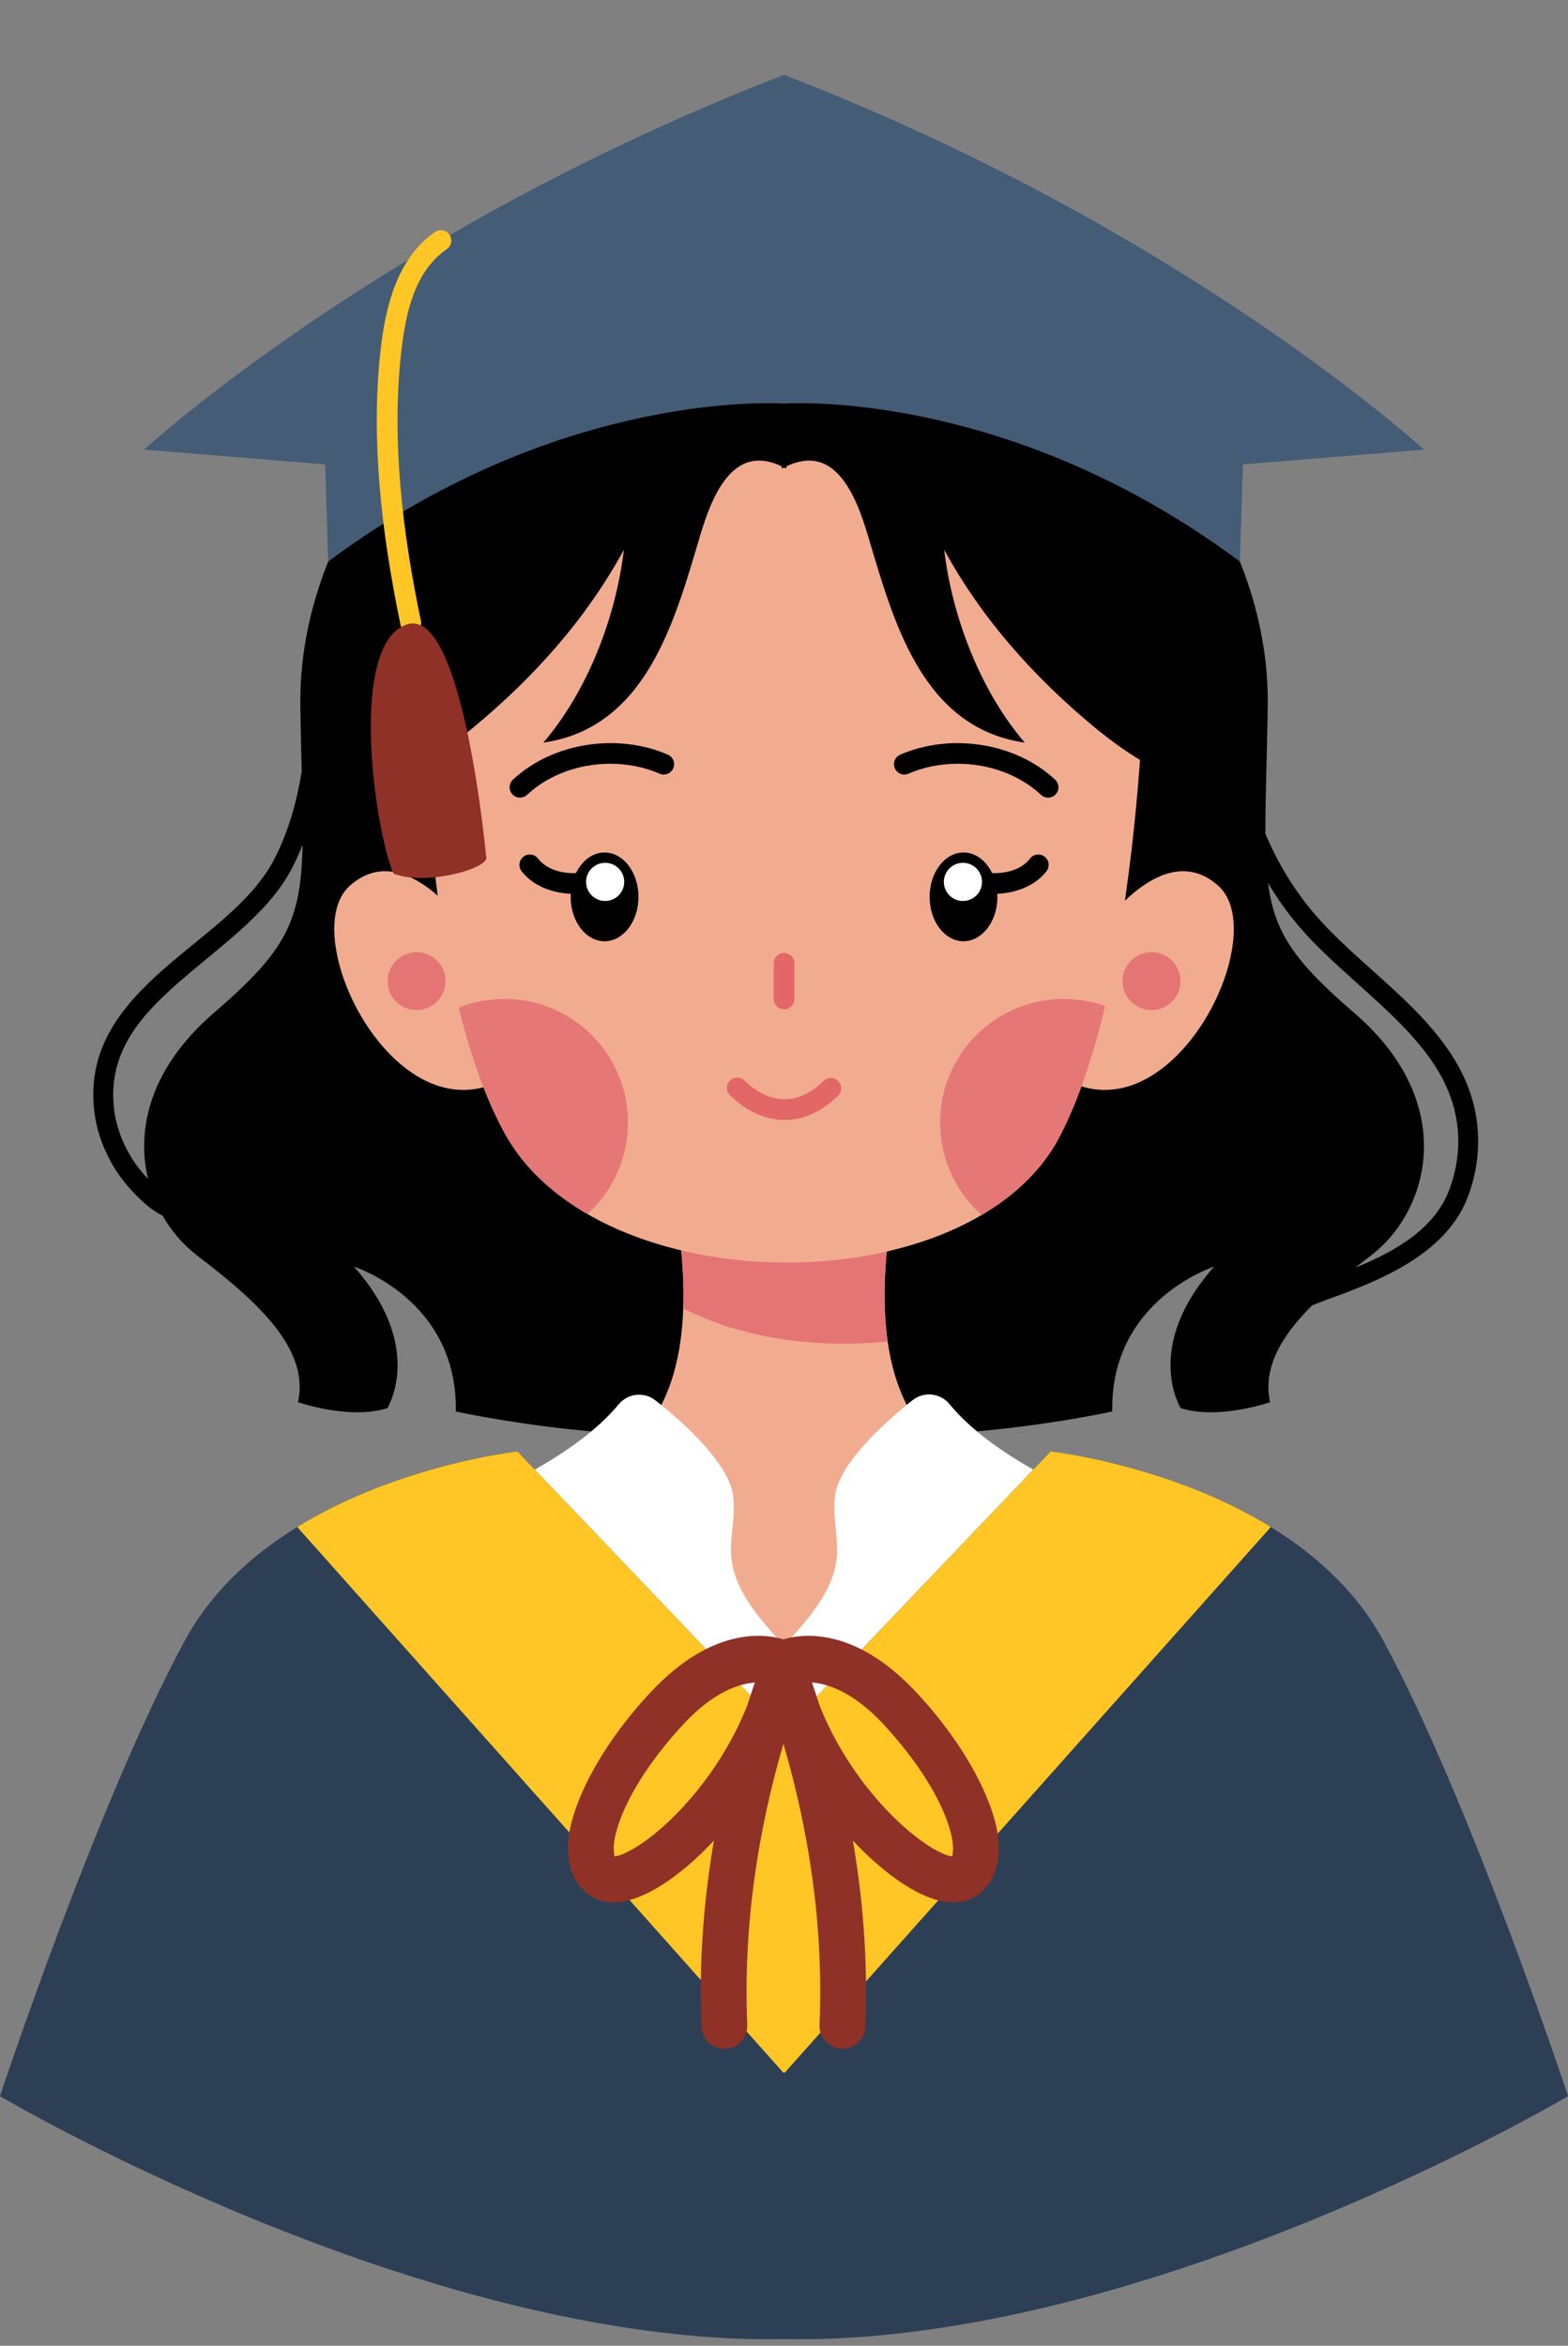
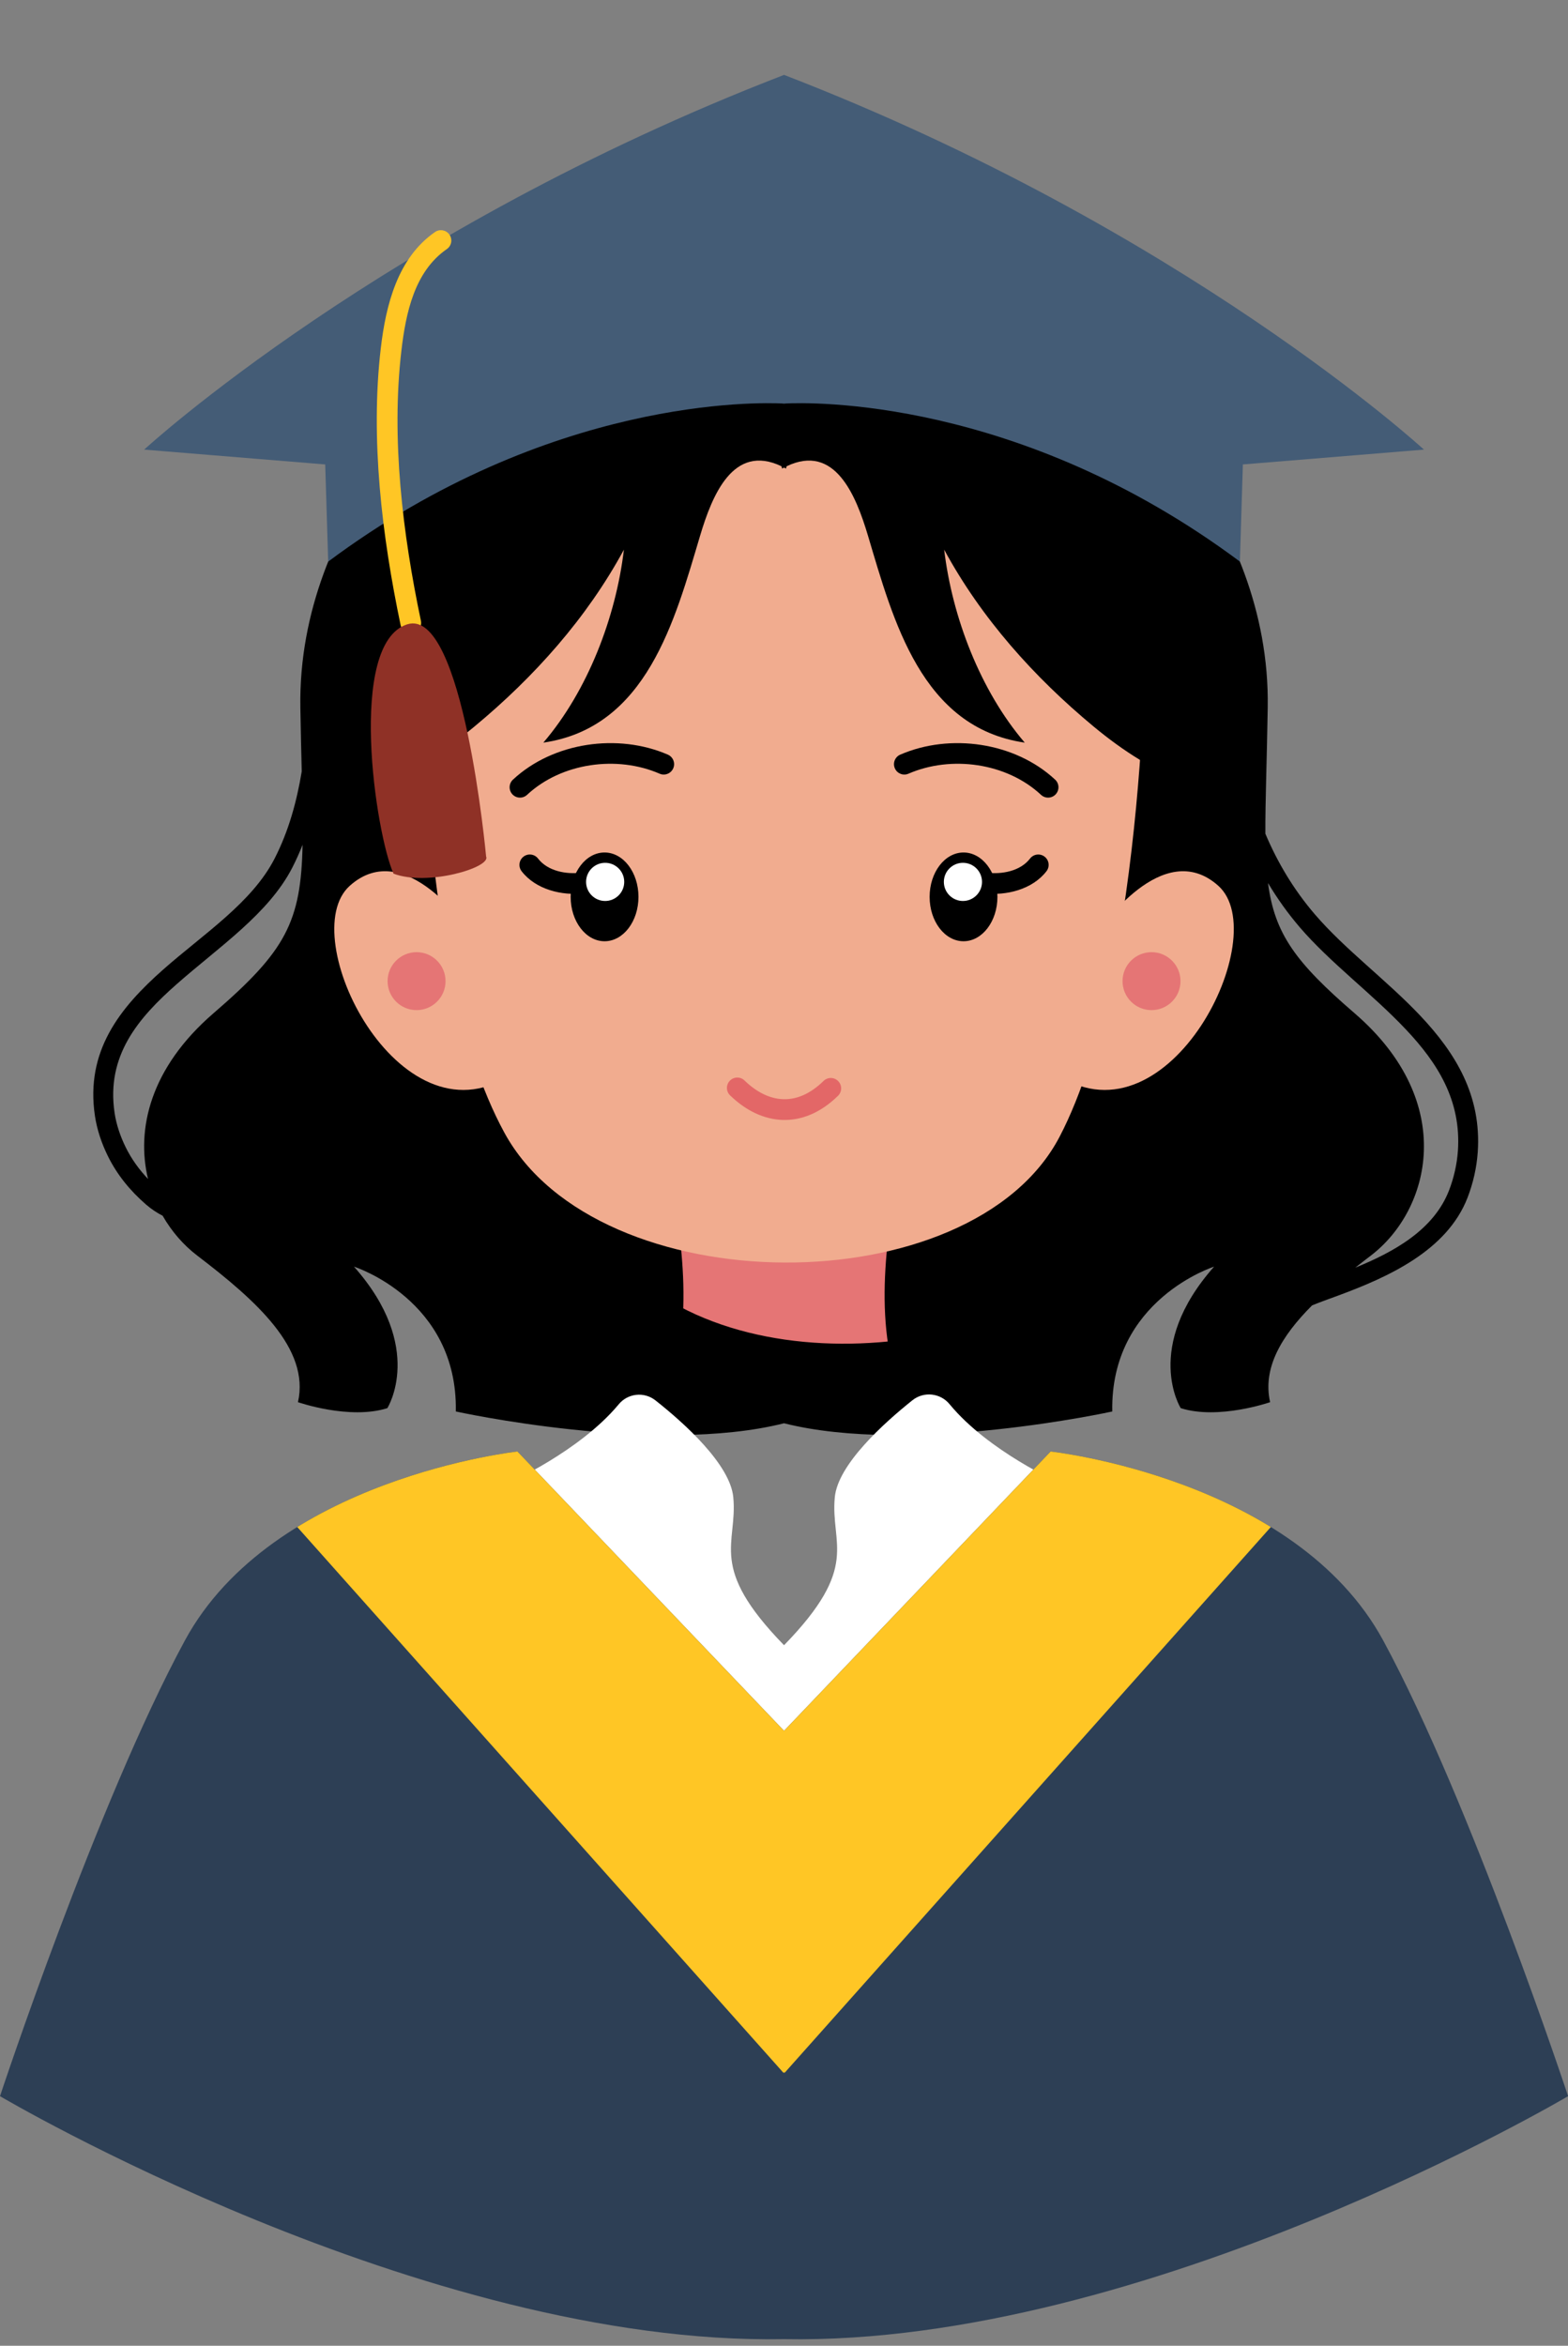
<svg xmlns="http://www.w3.org/2000/svg" clip-rule="evenodd" fill-rule="evenodd" height="827.2" preserveAspectRatio="xMidYMid meet" stroke-linejoin="round" stroke-miterlimit="2" version="1.0" viewBox="237.1 1027.7 553.0 827.2" width="553.0" zoomAndPan="magnify">
  <rect x="237.1" y="1027.7" width="553.0" height="827.2" fill="#808080" stroke="none" />
  <g transform="translate(.719 4.85)">
    <g id="change1_1">
      <path d="M342.798,1294.89C342.632,1288.17 342.443,1280.7 342.31,1272.32C341.221,1203.32 397.527,1157.03 397.527,1157.03L512.501,1105.81L512.506,1105.46L512.896,1105.63L513.285,1105.46L513.29,1105.81L628.264,1157.03C628.264,1157.03 684.571,1203.32 683.481,1272.32C683.183,1291.19 682.595,1305.44 682.648,1316.84C686.918,1326.97 692.613,1336.54 700.094,1345.27C710.757,1357.7 725.523,1368.57 737.29,1381.03C749.766,1394.25 758.923,1409.21 757.548,1429.16C757.173,1434.6 755.915,1440.11 753.95,1445.19C746.688,1463.95 725.798,1473.26 708.292,1479.73C705.323,1480.83 702.205,1481.92 699.132,1483.17C688.408,1493.9 681.588,1505.2 684.324,1517.31C684.324,1517.31 666.187,1523.64 652.802,1519.42C652.802,1519.42 639.291,1498.03 664.564,1469.52C664.564,1469.52 627.906,1481.17 628.654,1520.59C628.654,1520.59 558.085,1536.14 512.896,1524.75C467.706,1536.14 397.137,1520.59 397.137,1520.59C397.885,1481.17 361.228,1469.52 361.228,1469.52C386.501,1498.03 372.989,1519.42 372.989,1519.42C359.604,1523.64 341.468,1517.31 341.468,1517.31C345.738,1498.4 326.717,1481.47 305.905,1465.59C301.146,1461.96 296.948,1457.17 293.743,1451.57C291.693,1450.51 289.738,1449.22 287.911,1447.64C282.325,1442.79 277.699,1437.18 274.412,1430.5C272.223,1426.06 270.581,1421.21 269.853,1416.3C266.468,1393.48 278.616,1378.26 294.047,1364.65C308.242,1352.14 325.313,1341.1 333.243,1325.58C338.241,1315.79 341.038,1305.47 342.798,1294.89ZM683.587,1334.24C685.911,1352.16 693.323,1362.23 714.095,1380.14C750.762,1411.76 740.698,1449.71 719.886,1465.59C718.023,1467.01 716.175,1468.44 714.359,1469.88C727.963,1464.33 742.016,1456.59 747.411,1442.66C749.124,1438.23 750.226,1433.42 750.552,1428.68C751.78,1410.88 743.326,1397.64 732.191,1385.85C720.347,1373.3 705.503,1362.35 694.77,1349.83C690.522,1344.87 686.813,1339.66 683.587,1334.24ZM343.096,1320.74C342.032,1323.45 340.836,1326.13 339.488,1328.77C331.185,1345.02 313.547,1356.81 298.684,1369.91C285.057,1381.93 273.8,1395.12 276.789,1415.27C277.412,1419.46 278.832,1423.61 280.703,1427.41C282.763,1431.59 285.438,1435.28 288.588,1438.6C284.356,1421.05 289.341,1399.42 311.697,1380.14C337.155,1358.19 342.545,1348.01 343.096,1320.74Z" />
    </g>
    <g transform="translate(2.69)">
      <g id="change2_1">
-         <path d="M510.206,1436.17C515.827,1435.24 521.326,1434.59 526.483,1434.41C526.553,1436.11 526.621,1437.82 526.686,1439.53C534.536,1441.38 542.198,1443.46 549.069,1445.31C544.674,1469.59 541.931,1504.31 557.995,1525.48C569.028,1540.02 587.462,1548.3 604.648,1552.68C615.598,1555.47 626.352,1558.2 637.664,1558.99C613.641,1601.94 560.318,1639.59 512.328,1649.21C511.685,1645.24 510.97,1641.27 510.206,1637.32C509.443,1641.27 508.727,1645.24 508.084,1649.21C460.094,1639.59 406.772,1601.94 382.749,1558.99C394.06,1558.2 404.814,1555.47 415.765,1552.68C432.95,1548.3 451.385,1540.02 462.418,1525.48C478.482,1504.31 475.738,1469.59 471.344,1445.31C478.215,1443.46 485.876,1441.38 493.726,1439.53C493.792,1437.82 493.86,1436.11 493.93,1434.41C499.086,1434.59 504.586,1435.24 510.206,1436.17Z" fill="#f1ac8f" />
-       </g>
+         </g>
      <clipPath id="a">
        <path d="M510.206,1436.17C515.827,1435.24 521.326,1434.59 526.483,1434.41C526.553,1436.11 526.621,1437.82 526.686,1439.53C534.536,1441.38 542.198,1443.46 549.069,1445.31C544.674,1469.59 541.931,1504.31 557.995,1525.48C569.028,1540.02 587.462,1548.3 604.648,1552.68C615.598,1555.47 626.352,1558.2 637.664,1558.99C613.641,1601.94 560.318,1639.59 512.328,1649.21C511.685,1645.24 510.97,1641.27 510.206,1637.32C509.443,1641.27 508.727,1645.24 508.084,1649.21C460.094,1639.59 406.772,1601.94 382.749,1558.99C394.06,1558.2 404.814,1555.47 415.765,1552.68C432.95,1548.3 451.385,1540.02 462.418,1525.48C478.482,1504.31 475.738,1469.59 471.344,1445.31C478.215,1443.46 485.876,1441.38 493.726,1439.53C493.792,1437.82 493.86,1436.11 493.93,1434.41C499.086,1434.59 504.586,1435.24 510.206,1436.17Z" />
      </clipPath>
      <g clip-path="url(#a)">
        <g id="change3_2">
          <path d="M453.576,1465.81C460.398,1472.41 467.593,1479.07 476.031,1483.56C506.132,1499.59 546.282,1499.79 578.346,1490.36C579.074,1468.66 585.309,1438.63 570.475,1420.05C558.09,1404.54 538.345,1400.28 519.481,1403.49C487.689,1408.91 454.761,1430.98 444.881,1462.87" fill="#e57575" transform="translate(-2.69)" />
        </g>
      </g>
    </g>
    <g id="change2_2">
      <path d="M621.105,1351.09C621.105,1351.09 643.434,1317.55 663.112,1335.22C682.79,1352.88 645.82,1427.04 606.76,1402.15L621.105,1351.09ZM398.791,1351.09C398.791,1351.09 376.461,1317.55 356.783,1335.22C337.105,1352.88 374.075,1427.04 413.136,1402.15L398.791,1351.09Z" fill="#f1ac8f" transform="translate(2.948)" />
    </g>
    <g id="change3_1">
      <path d="M383.052,1358.62C388.692,1358.62 393.271,1363.2 393.271,1368.84C393.271,1374.48 388.692,1379.06 383.052,1379.06C377.412,1379.06 372.833,1374.48 372.833,1368.84C372.833,1363.2 377.412,1358.62 383.052,1358.62ZM642.255,1358.62C647.895,1358.62 652.474,1363.2 652.474,1368.84C652.474,1374.48 647.895,1379.06 642.255,1379.06C636.614,1379.06 632.035,1374.48 632.035,1368.84C632.035,1363.2 636.614,1358.62 642.255,1358.62Z" fill="#e57575" transform="translate(.242)" />
    </g>
    <g transform="translate(2.948)">
      <g id="change2_3">
        <path d="M382.393,1238.64C382.393,1238.64 378.301,1361.62 411.296,1422.24C444.29,1482.86 576.065,1483.38 607.183,1423.6C638.302,1363.82 637.663,1236.53 637.663,1236.53C637.663,1236.53 511.426,1022.85 382.393,1238.64Z" fill="#f1ac8f" />
      </g>
      <clipPath id="b">
-         <path d="M382.393,1238.64C382.393,1238.64 378.301,1361.62 411.296,1422.24C444.29,1482.86 576.065,1483.38 607.183,1423.6C638.302,1363.82 637.663,1236.53 637.663,1236.53C637.663,1236.53 511.426,1022.85 382.393,1238.64Z" />
-       </clipPath>
+         </clipPath>
      <g clip-path="url(#b)">
        <g id="change4_1">
          <path d="M410.466,1375.11C434.512,1375.11 454.035,1394.63 454.035,1418.68C454.035,1442.73 434.512,1462.25 410.466,1462.25C386.419,1462.25 366.896,1442.73 366.896,1418.68C366.896,1394.63 386.419,1375.11 410.466,1375.11ZM607.675,1375.11C631.722,1375.11 651.245,1394.63 651.245,1418.68C651.245,1442.73 631.722,1462.25 607.675,1462.25C583.629,1462.25 564.106,1442.73 564.106,1418.68C564.106,1394.63 583.629,1375.11 607.675,1375.11Z" fill="#e67777" transform="translate(.877)" />
        </g>
      </g>
    </g>
    <g>
      <g id="change1_5">
        <path d="M572.11,1323.47C578.71,1323.47 584.068,1330.48 584.068,1339.12C584.068,1347.76 578.71,1354.77 572.11,1354.77C565.511,1354.77 560.153,1347.76 560.153,1339.12C560.153,1330.48 565.511,1323.47 572.11,1323.47ZM445.513,1323.47C438.914,1323.47 433.556,1330.48 433.556,1339.12C433.556,1347.76 438.914,1354.77 445.513,1354.77C452.113,1354.77 457.47,1347.76 457.47,1339.12C457.47,1330.48 452.113,1323.47 445.513,1323.47Z" transform="translate(4.084)" />
      </g>
      <g id="change1_2">
        <path d="M552.701,1295.68C567.709,1289.16 587.283,1291.81 599.44,1303.14C600.917,1304.52 603.234,1304.44 604.611,1302.96C605.988,1301.48 605.906,1299.17 604.429,1297.79C590.212,1284.54 567.336,1281.34 549.785,1288.97C547.933,1289.78 547.083,1291.93 547.888,1293.78C548.692,1295.64 550.849,1296.49 552.701,1295.68ZM467.839,1288.97C450.287,1281.34 427.412,1284.54 413.194,1297.79C411.717,1299.17 411.636,1301.48 413.013,1302.96C414.39,1304.44 416.707,1304.52 418.184,1303.14C430.34,1291.81 449.914,1289.16 464.923,1295.68C466.774,1296.49 468.931,1295.64 469.736,1293.78C470.541,1291.93 469.691,1289.78 467.839,1288.97Z" transform="translate(4.084)" />
      </g>
      <g id="change1_3">
        <path d="M579.396,1337.84C587.035,1338.81 596.378,1336.56 601.369,1330.07C602.601,1328.47 602.302,1326.17 600.701,1324.94C599.101,1323.71 596.802,1324.01 595.571,1325.61C592.134,1330.08 585.571,1331.25 580.311,1330.58C578.307,1330.33 576.476,1331.75 576.224,1333.76C575.971,1335.76 577.393,1337.59 579.396,1337.84ZM437.313,1330.58C432.053,1331.25 425.49,1330.08 422.053,1325.61C420.821,1324.01 418.522,1323.71 416.922,1324.94C415.322,1326.17 415.023,1328.47 416.254,1330.07C421.246,1336.56 430.589,1338.81 438.227,1337.84C440.231,1337.59 441.652,1335.76 441.4,1333.76C441.148,1331.75 439.316,1330.33 437.313,1330.58Z" transform="translate(4.084)" />
      </g>
      <g id="change5_1">
-         <path d="M505.153,1362.56L505.153,1375.11C505.153,1377.13 506.793,1378.77 508.812,1378.77C510.831,1378.77 512.47,1377.13 512.47,1375.11L512.47,1362.56C512.47,1360.54 510.831,1358.9 508.812,1358.9C506.793,1358.9 505.153,1360.54 505.153,1362.56Z" fill="#e36767" transform="translate(4.084)" />
-       </g>
+         </g>
      <g id="change5_2">
        <path d="M489.732,1409.12C495.362,1414.58 501.759,1417.58 508.258,1417.78C514.798,1417.99 521.541,1415.4 527.809,1409.26C529.251,1407.85 529.274,1405.53 527.86,1404.09C526.447,1402.64 524.128,1402.62 522.687,1404.04C518.105,1408.53 513.268,1410.62 508.488,1410.47C503.666,1410.32 499.003,1407.92 494.825,1403.87C493.376,1402.46 491.058,1402.5 489.652,1403.95C488.246,1405.4 488.282,1407.72 489.732,1409.12Z" fill="#e36767" transform="translate(4.133)" />
      </g>
      <g id="change6_2">
        <path d="M577.335,1327.11C581.048,1327.11 584.062,1330.12 584.062,1333.84C584.062,1337.55 581.048,1340.57 577.335,1340.57C573.622,1340.57 570.607,1337.55 570.607,1333.84C570.607,1330.12 573.622,1327.11 577.335,1327.11ZM451.154,1327.11C454.867,1327.11 457.881,1330.12 457.881,1333.84C457.881,1337.55 454.867,1340.57 451.154,1340.57C447.44,1340.57 444.426,1337.55 444.426,1333.84C444.426,1330.12 447.44,1327.11 451.154,1327.11Z" fill="#fff" transform="translate(-1.349)" />
      </g>
    </g>
    <g id="change1_4">
      <path d="M509.6,1129.7C525.77,1124.43 541.689,1127.01 558.964,1132.24C606.737,1146.68 641.442,1192.01 651.943,1239.65C656.195,1258.94 655.5,1279.82 653.525,1299.35C640.793,1295.36 628.947,1287.48 618.758,1279.03C597.703,1261.56 579.14,1240.81 566.076,1216.68C568.902,1240.48 578.832,1266.44 594.492,1284.73C558.044,1279.44 548.128,1241.66 539.2,1211.75C534.98,1197.61 527.568,1179.11 510.517,1187.27L510.27,1188.09C510.045,1187.96 509.821,1187.84 509.6,1187.73C509.38,1187.84 509.156,1187.96 508.93,1188.09L508.684,1187.27C491.633,1179.11 484.22,1197.61 480,1211.75C471.072,1241.66 461.157,1279.44 424.709,1284.73C440.369,1266.44 450.299,1240.48 453.124,1216.68C440.061,1240.81 421.498,1261.56 400.442,1279.03C390.253,1287.48 378.407,1295.36 365.676,1299.35C363.701,1279.82 363.006,1258.94 367.258,1239.65C377.759,1192.01 412.463,1146.68 460.237,1132.24C477.512,1127.01 493.431,1124.43 509.6,1129.7Z" transform="translate(3.295)" />
    </g>
    <g id="change7_1">
      <path d="M509.6,1049.26C650.973,1103.82 735.279,1181.4 735.279,1181.4L671.418,1186.63L670.369,1220.89C592.356,1162.73 518.336,1164.72 510.026,1165.14L509.948,1165.19C509.948,1165.19 509.83,1165.18 509.6,1165.17C509.37,1165.18 509.253,1165.19 509.253,1165.19L509.175,1165.14C500.864,1164.72 426.845,1162.73 348.831,1220.89L347.782,1186.63L283.921,1181.4C283.921,1181.4 368.227,1103.82 509.6,1049.26Z" fill="#445c76" transform="translate(3.295)" />
    </g>
    <g id="change8_1">
      <path d="M389.807,1104.67C376.609,1113.78 372.459,1130.46 370.682,1145.61C366.928,1177.59 371.091,1211.95 377.663,1243.26C378.078,1245.23 380.019,1246.5 381.995,1246.08C383.971,1245.67 385.239,1243.73 384.824,1241.75C378.41,1211.2 374.286,1177.67 377.949,1146.46C379.491,1133.33 382.517,1118.6 393.964,1110.69C395.626,1109.55 396.044,1107.27 394.896,1105.6C393.749,1103.94 391.469,1103.52 389.807,1104.67Z" fill="#ffc625" />
    </g>
    <g id="change9_2">
      <path d="M372.919,1330.04C367.331,1315.74 360.861,1248.13 382.402,1242.5C402.473,1237.26 405.841,1325.77 405.841,1325.77C407.408,1329.66 384.727,1335.23 372.919,1330.04Z" fill="#8f3126" transform="rotate(-3.048 390.886 1288.071)" />
    </g>
    <g id="change6_1">
      <path d="M509.809,1603.02C536.92,1575.18 526.102,1567.55 527.711,1550.81C528.82,1539.28 545.013,1524.67 555.082,1516.64C559.137,1513.4 565.045,1514.07 568.278,1518.13C582.002,1534.71 606.921,1545.78 606.921,1545.78C597.766,1573.94 515.557,1667.31 515.557,1667.31L509.809,1659.09L504.061,1667.31C504.061,1667.31 421.853,1573.94 412.697,1545.78C412.697,1545.78 437.616,1534.71 451.405,1518.18C452.944,1516.25 455.186,1515.01 457.64,1514.73C460.093,1514.45 462.555,1515.16 464.485,1516.7C474.605,1524.67 490.799,1539.28 491.907,1550.81C493.516,1567.55 482.698,1575.18 509.809,1603.02Z" fill="#fff" transform="translate(3.086)" />
    </g>
    <g id="change10_1">
      <path d="M512.896,1633.2L606.921,1534.7C606.921,1534.7 693.225,1544.11 724.235,1601.4C755.245,1658.69 789.412,1762.04 789.412,1762.04C789.412,1762.04 640.537,1850.08 512.896,1847.72C385.255,1850.08 236.379,1762.04 236.379,1762.04C236.379,1762.04 270.546,1658.69 301.556,1601.4C332.566,1544.11 418.87,1534.7 418.87,1534.7L512.896,1633.2Z" fill="#2d3f55" />
    </g>
    <clipPath id="c">
      <path d="M512.896,1633.2L606.921,1534.7C606.921,1534.7 693.225,1544.11 724.235,1601.4C755.245,1658.69 789.412,1762.04 789.412,1762.04C789.412,1762.04 640.537,1850.08 512.896,1847.72C385.255,1850.08 236.379,1762.04 236.379,1762.04C236.379,1762.04 270.546,1658.69 301.556,1601.4C332.566,1544.11 418.87,1534.7 418.87,1534.7L512.896,1633.2Z" />
    </clipPath>
    <g clip-path="url(#c)">
      <g id="change8_2">
        <path d="M510.378,1589.1L510.549,1588.98L595.113,1510.65L699.452,1541.81L510.549,1753.84L510.378,1753.53L510.206,1753.84L321.304,1541.81L425.642,1510.65L510.206,1588.98L510.378,1589.1Z" fill="#ffc625" transform="translate(2.518)" />
      </g>
    </g>
    <g id="change9_1">
-       <path d="M484.446,1675.26C480.26,1699.53 478.229,1725.13 479.36,1751.55C479.582,1756.73 483.96,1760.74 489.132,1760.52C494.303,1760.3 498.322,1755.92 498.101,1750.75C496.337,1709.55 502.699,1670.47 512.896,1635.6C523.092,1670.47 529.454,1709.55 527.691,1750.75C527.469,1755.92 531.488,1760.3 536.66,1760.52C541.831,1760.74 546.21,1756.73 546.431,1751.55C547.562,1725.13 545.531,1699.53 541.345,1675.26C548.479,1682.87 555.715,1688.99 562.23,1693.18C568.77,1697.39 574.792,1699.77 579.542,1700.4C584.798,1701.11 589.091,1699.95 592.31,1697.65C598.518,1693.22 601.809,1685.69 601.032,1675.65C599.816,1659.92 587.341,1635.84 567.025,1614.24C542.465,1588.13 521.483,1590.31 512.896,1592.83C504.308,1590.31 483.326,1588.13 458.766,1614.24C438.45,1635.84 425.975,1659.92 424.759,1675.65C423.983,1685.69 427.273,1693.22 433.481,1697.65C436.7,1699.95 440.993,1701.11 446.249,1700.4C450.999,1699.77 457.021,1697.39 463.562,1693.18C470.077,1688.99 477.312,1682.87 484.446,1675.26ZM524.591,1610.52C525.667,1613.64 526.717,1616.8 527.734,1619.99C538.135,1646.3 557.413,1667.77 572.382,1677.41C575.081,1679.14 577.595,1680.47 579.854,1681.25C580.492,1681.47 581.363,1681.64 581.956,1681.75C582.287,1681.11 582.31,1680.25 582.364,1679.34C582.489,1677.2 582.139,1674.77 581.466,1672.1C578.24,1659.31 567.943,1642.59 553.362,1627.09C541.379,1614.36 531.119,1611.04 524.591,1610.52ZM501.2,1610.52C494.672,1611.04 484.412,1614.36 472.429,1627.09C457.848,1642.59 447.551,1659.31 444.326,1672.1C443.653,1674.77 443.302,1677.2 443.427,1679.34C443.481,1680.25 443.505,1681.11 443.835,1681.75C444.428,1681.64 445.299,1681.47 445.937,1681.25C448.196,1680.47 450.711,1679.14 453.409,1677.41C468.378,1667.77 487.657,1646.3 498.057,1619.99C499.076,1616.8 500.125,1613.64 501.2,1610.52Z" fill="#8f3126" transform="translate(71.07 229.506) scale(.861)" />
-     </g>
+       </g>
  </g>
</svg>